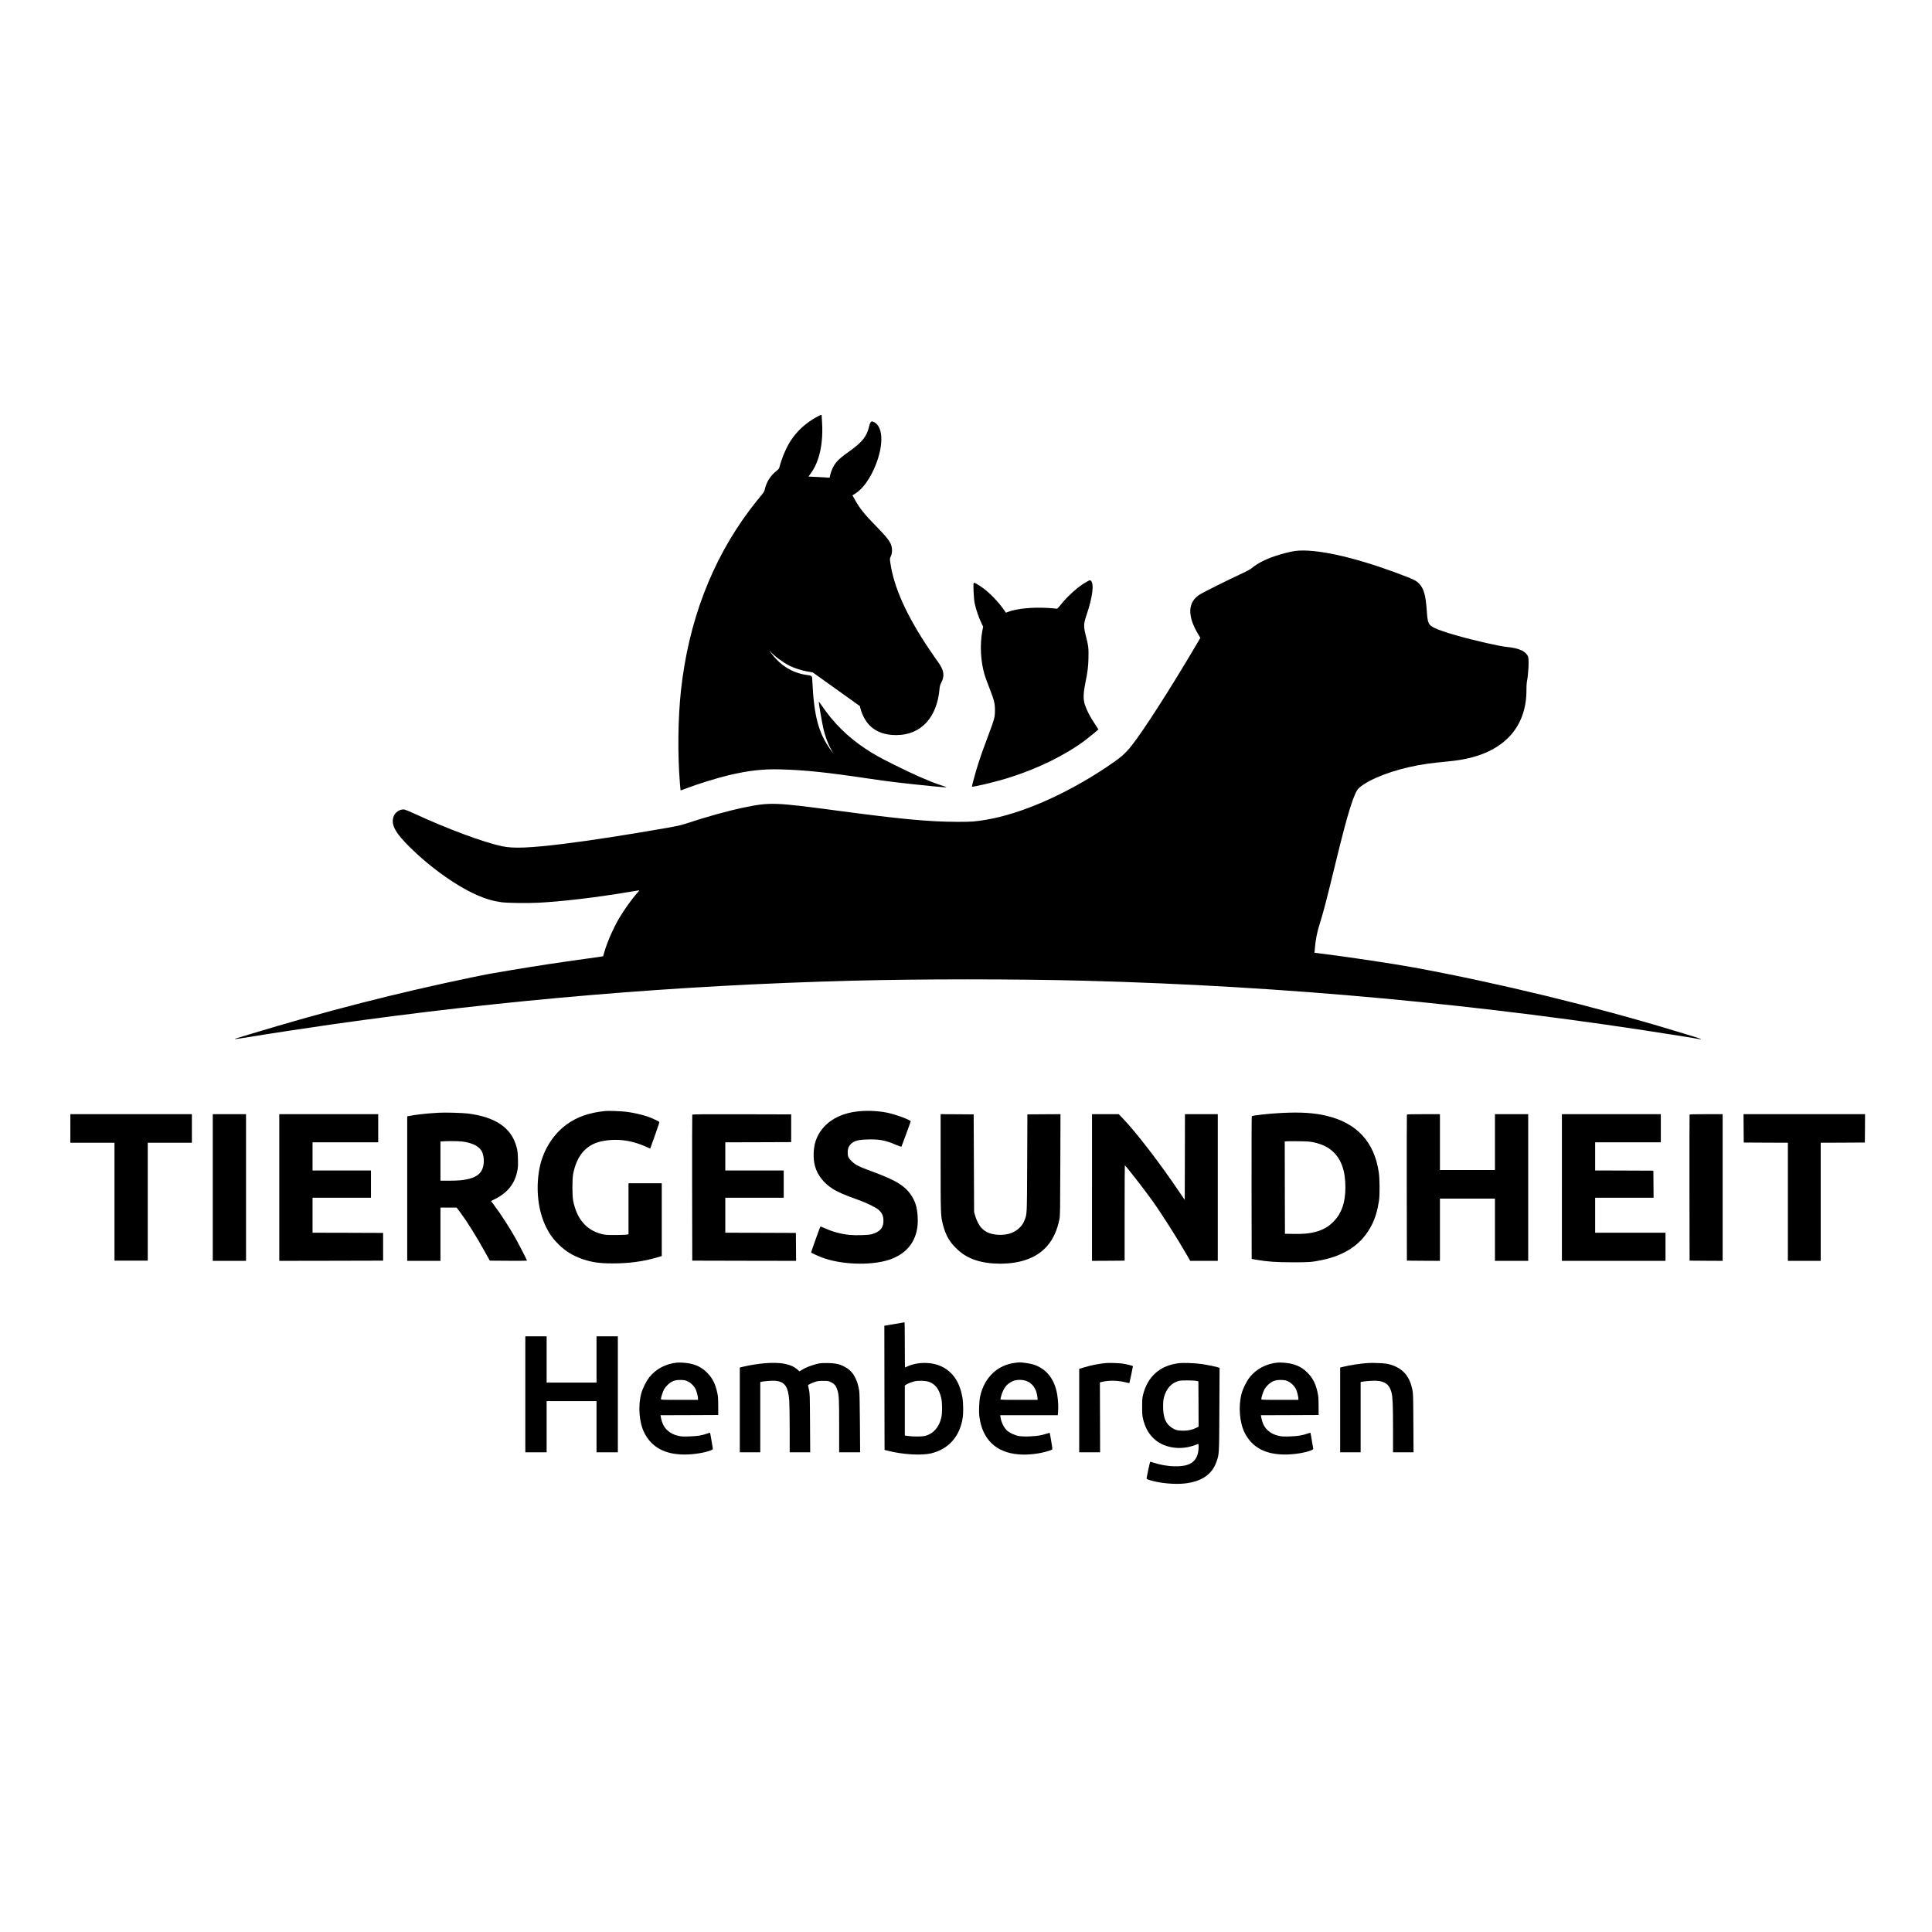
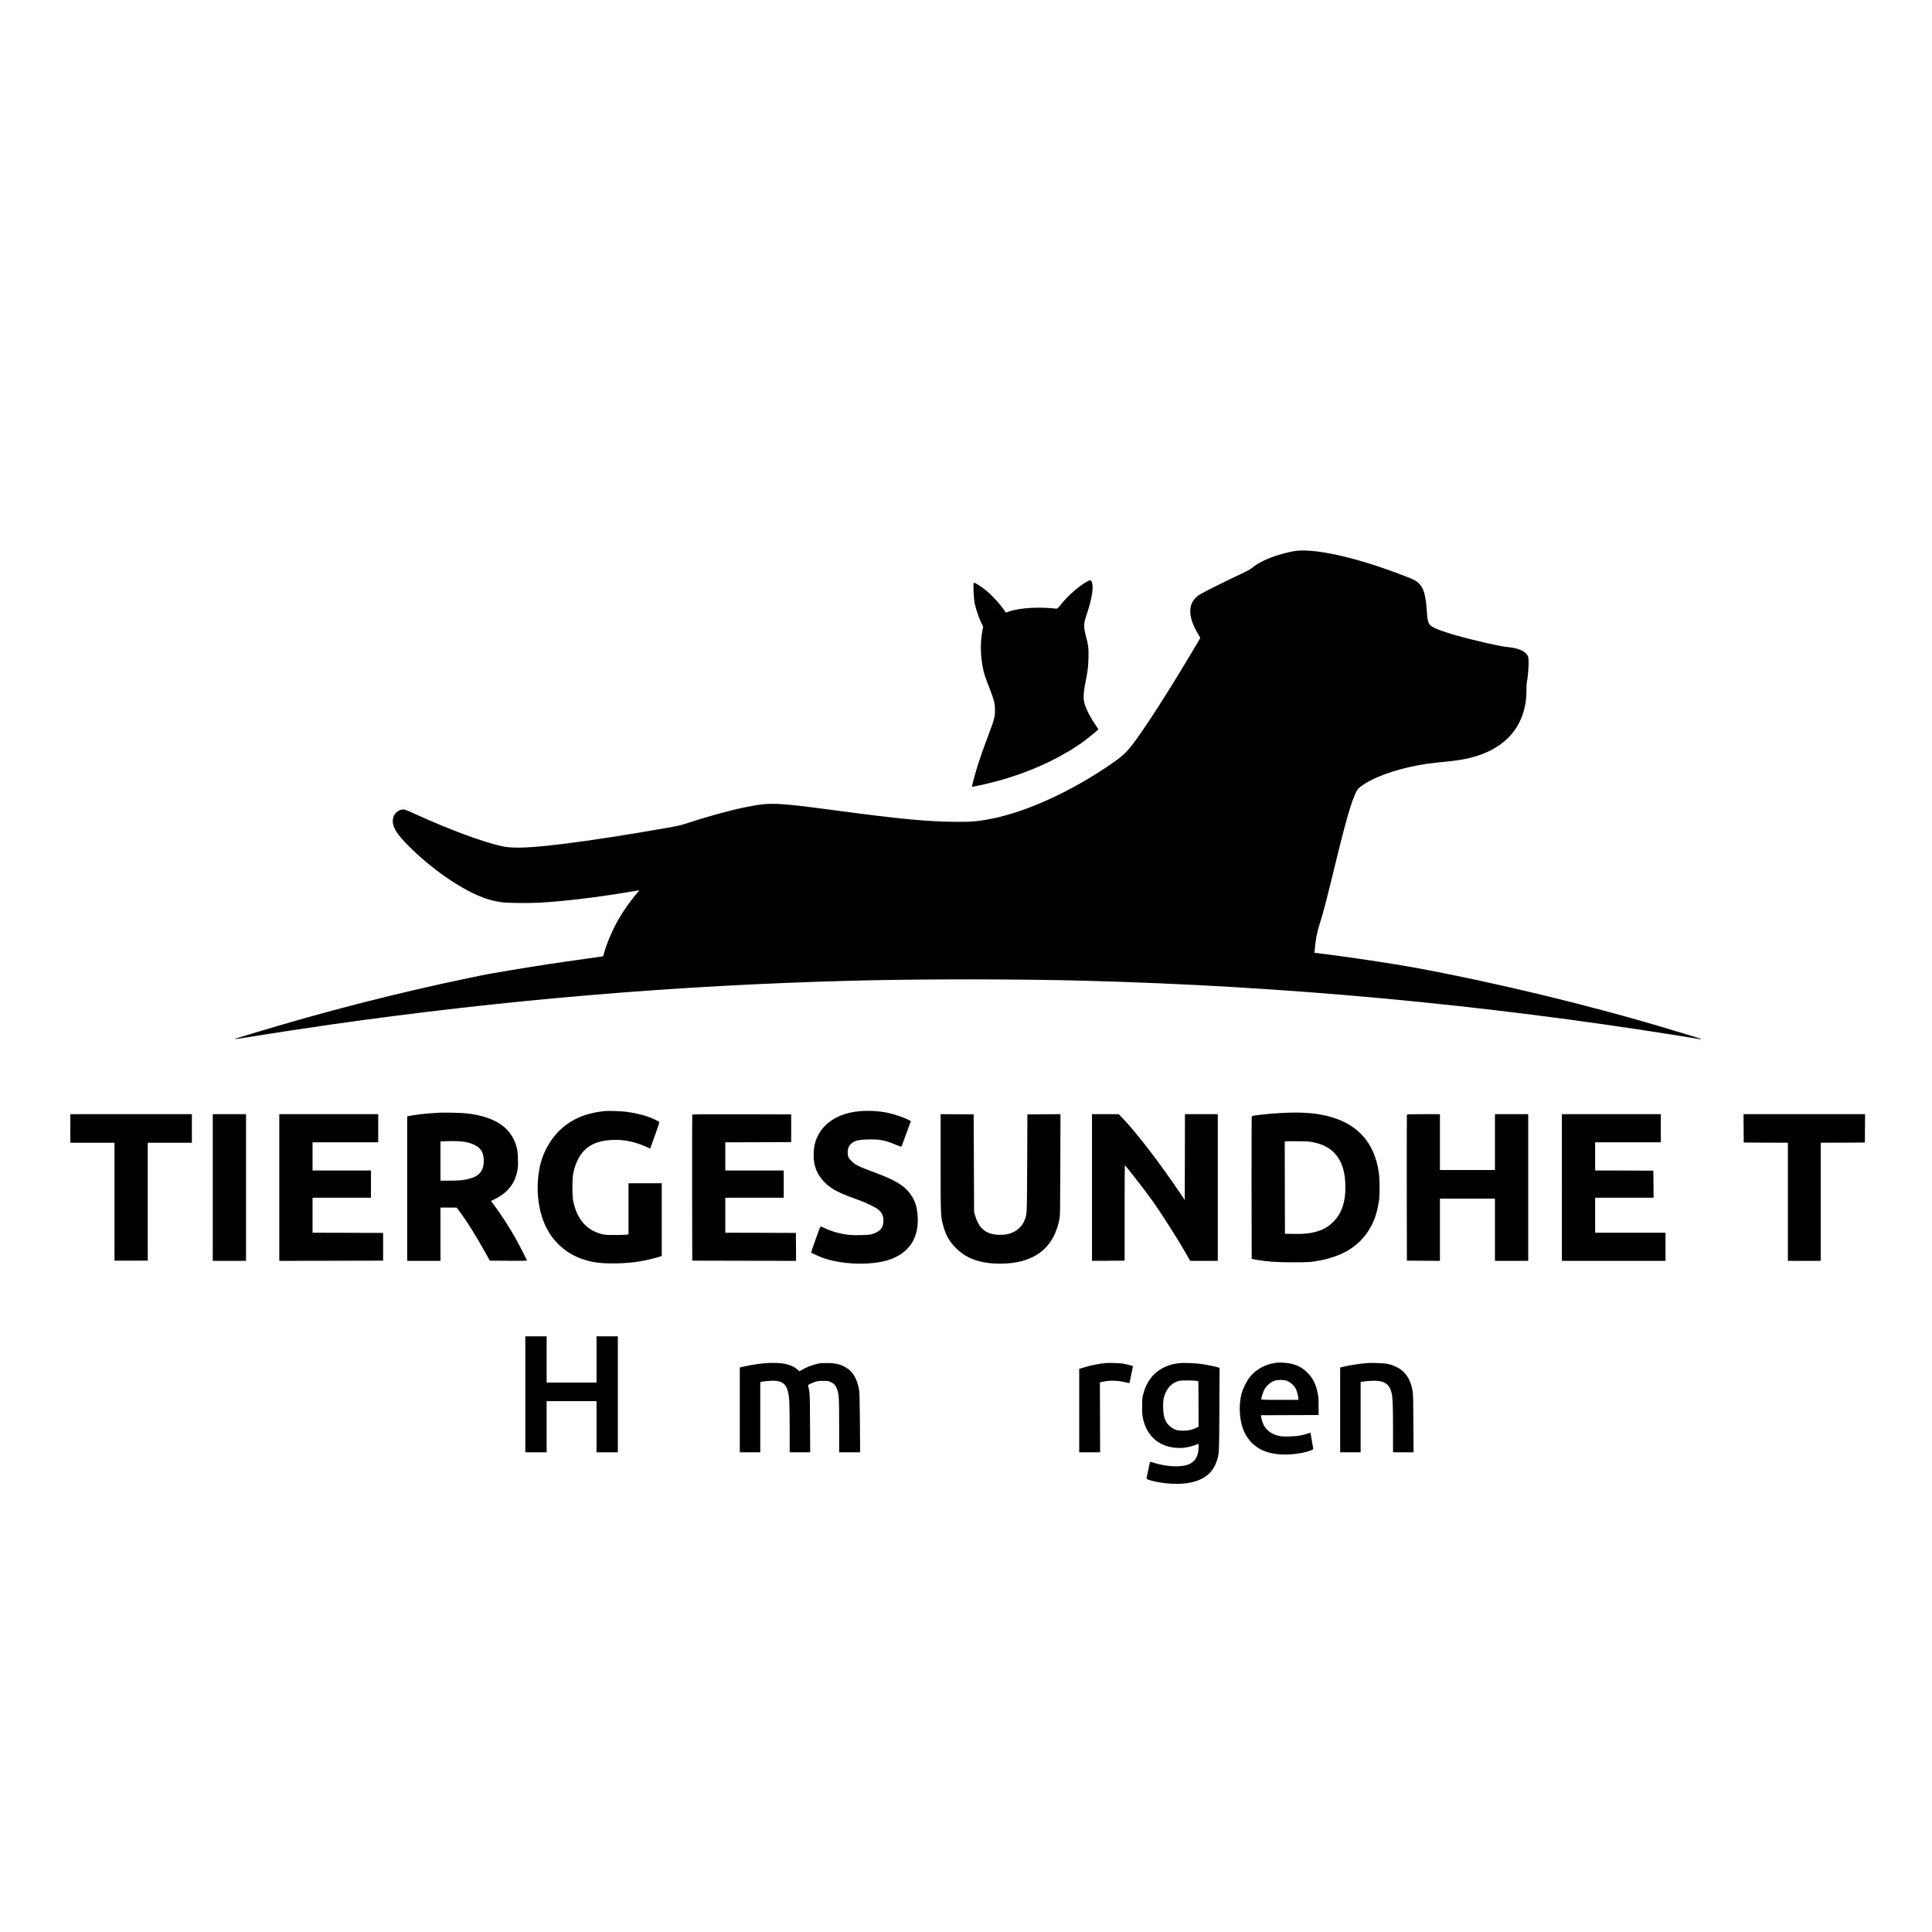
<svg xmlns="http://www.w3.org/2000/svg" version="1.0" width="4531pt" height="4531pt" viewBox="0 0 4531 4531" preserveAspectRatio="xMidYMid meet">
  <g transform="translate(0,4531) scale(0.1,-0.1)" fill="#000000" stroke="none">
-     <path d="M19165 35537 c-263 -142 -467 -327 -622 -564 -103 -157 -214 -420 -263 -619 -8 -33 -21 -50 -65 -84 -143 -110 -238 -260 -279 -436 -12 -54 -24 -74 -118 -185 -57 -68 -165 -206 -241 -307 -890 -1189 -1432 -2617 -1607 -4227 -70 -652 -80 -1487 -25 -2168 7 -93 15 -171 17 -173 2 -2 50 15 107 37 277 107 740 251 1021 318 460 109 803 148 1209 137 573 -15 1076 -67 2076 -216 471 -70 768 -106 1504 -180 260 -26 331 -30 310 -17 -2 1 -68 23 -146 50 -267 89 -611 241 -1098 484 -334 167 -445 230 -640 358 -416 274 -756 609 -1030 1013 -38 57 -71 99 -73 94 -5 -15 74 -475 104 -609 46 -208 123 -410 210 -553 35 -59 20 -42 -43 45 -278 390 -381 776 -421 1585 -8 156 9 138 -157 164 -305 47 -579 212 -780 471 -73 94 -93 127 -42 69 90 -103 292 -251 446 -329 108 -54 291 -112 425 -135 l117 -20 553 -395 552 -395 12 -49 c20 -88 72 -208 122 -284 151 -232 390 -347 720 -347 576 0 957 409 1015 1090 5 58 14 91 41 142 84 163 63 292 -79 486 -35 48 -125 177 -199 287 -536 794 -839 1468 -919 2047 -12 86 -11 89 15 146 20 47 26 75 26 131 0 157 -58 247 -353 549 -306 314 -399 430 -526 657 l-49 88 53 32 c185 112 361 354 489 672 205 511 175 952 -71 1027 -33 10 -60 -26 -78 -106 -55 -242 -158 -374 -463 -591 -173 -123 -249 -187 -310 -260 -59 -71 -117 -191 -138 -283 l-17 -77 -101 6 c-55 4 -167 10 -249 13 l-147 7 25 33 c95 125 152 234 205 393 76 228 109 527 90 831 -5 91 -10 171 -10 178 0 20 -21 14 -105 -31z" />
    <path d="M30375 32389 c-101 -13 -333 -72 -486 -125 -224 -77 -411 -174 -535 -280 -37 -31 -119 -74 -285 -151 -251 -115 -812 -395 -919 -458 -296 -176 -313 -502 -48 -942 l49 -83 -122 -207 c-580 -984 -1208 -1962 -1488 -2318 -155 -197 -267 -292 -626 -530 -949 -628 -1971 -1072 -2782 -1209 -268 -45 -351 -51 -683 -50 -668 2 -1332 64 -2825 264 -1454 194 -1565 198 -2169 74 -373 -77 -911 -226 -1351 -374 -124 -41 -202 -59 -460 -105 -909 -160 -1802 -298 -2425 -375 -799 -98 -1185 -113 -1449 -56 -448 98 -1264 402 -2051 763 -107 50 -212 93 -233 97 -102 19 -229 -66 -261 -175 -50 -167 27 -333 274 -593 487 -512 1153 -1001 1681 -1235 212 -93 383 -143 584 -171 130 -18 620 -24 867 -11 561 30 1340 122 2081 246 148 25 273 45 279 45 5 0 -16 -28 -47 -62 -122 -135 -311 -399 -430 -602 -133 -227 -285 -577 -345 -796 -13 -47 -25 -86 -25 -87 -1 -2 -165 -26 -366 -53 -706 -98 -1177 -169 -1784 -271 -496 -82 -542 -91 -950 -175 -1725 -358 -3399 -787 -5155 -1320 -190 -58 -353 -107 -362 -110 -10 -3 -18 -8 -18 -12 0 -4 129 14 288 40 453 76 1336 210 1947 298 4080 582 8111 922 12235 1030 1623 42 3813 42 5440 0 4712 -124 9340 -552 13986 -1295 220 -35 420 -68 442 -74 23 -5 44 -6 47 -2 2 4 -82 34 -188 66 -106 32 -302 91 -437 132 -1895 575 -4151 1123 -6105 1482 -451 84 -1566 251 -2108 318 l-229 28 7 85 c16 210 54 405 119 606 79 247 155 537 376 1446 281 1155 423 1611 537 1724 20 20 73 60 117 89 331 215 905 401 1496 484 146 20 209 27 510 57 632 61 1095 251 1407 578 268 280 407 664 402 1106 0 69 4 150 10 180 36 175 53 501 30 583 -14 53 -72 113 -143 149 -81 41 -227 76 -344 84 -148 9 -782 153 -1204 274 -218 62 -421 131 -501 171 -151 76 -165 107 -186 414 -25 352 -68 507 -172 620 -76 82 -129 107 -554 265 -1022 378 -1896 567 -2360 509z" />
    <path d="M25486 31666 c-186 -101 -438 -324 -610 -539 -55 -70 -83 -96 -94 -93 -10 3 -96 11 -192 17 -366 24 -750 -13 -952 -92 l-47 -18 -54 77 c-129 183 -334 395 -492 507 -110 79 -197 127 -208 116 -18 -18 -2 -372 23 -486 29 -135 91 -319 149 -441 l48 -101 -18 -94 c-63 -324 -41 -738 57 -1051 14 -46 61 -173 104 -283 115 -295 134 -370 134 -530 0 -164 -10 -201 -159 -600 -131 -348 -168 -453 -236 -665 -57 -178 -151 -521 -144 -528 17 -17 572 116 863 208 689 216 1324 529 1797 883 87 65 305 245 305 252 0 2 -42 66 -93 142 -103 154 -181 306 -223 433 -42 130 -40 258 8 500 58 293 69 382 75 592 6 228 -1 293 -59 517 -58 227 -57 287 11 489 147 437 185 741 103 815 -16 15 -24 13 -96 -27z" />
    <path d="M14195 19254 c-378 -37 -668 -139 -915 -322 -320 -237 -552 -617 -629 -1029 -91 -483 -31 -996 159 -1378 81 -161 171 -284 299 -408 165 -159 330 -258 553 -336 215 -74 402 -101 699 -101 392 0 716 43 1052 141 l107 32 0 853 0 854 -390 0 -390 0 0 -599 0 -599 -67 -9 c-38 -4 -160 -7 -273 -7 -186 1 -214 3 -301 26 -353 95 -570 351 -656 774 -25 127 -25 511 0 638 75 371 246 606 519 716 161 64 407 92 625 71 194 -19 386 -73 585 -164 l77 -35 14 41 c8 23 58 163 112 311 76 213 94 271 83 278 -42 28 -207 102 -288 128 -123 41 -324 85 -473 105 -116 15 -424 27 -502 19z" />
    <path d="M20154 19249 c-514 -46 -888 -299 -1023 -692 -59 -171 -66 -430 -16 -602 61 -209 201 -388 409 -523 115 -75 295 -153 606 -263 188 -66 410 -175 475 -232 74 -65 108 -133 113 -227 11 -185 -72 -288 -273 -345 -81 -23 -376 -31 -527 -16 -203 21 -408 78 -586 161 -47 22 -89 37 -93 33 -8 -9 -221 -605 -217 -608 13 -12 171 -85 240 -111 447 -173 1145 -200 1576 -63 409 131 644 413 682 818 12 129 0 306 -30 431 -41 172 -147 339 -288 456 -162 134 -357 227 -892 424 -177 65 -265 114 -340 190 -74 73 -90 110 -90 207 0 79 22 139 68 186 80 83 166 107 407 114 273 7 405 -18 664 -128 63 -27 118 -45 122 -41 4 5 148 396 217 590 11 31 -350 166 -553 207 -201 40 -441 53 -651 34z" />
    <path d="M10295 19214 c-27 -2 -120 -8 -205 -14 -154 -11 -387 -40 -487 -61 l-53 -10 0 -1695 0 -1694 390 0 390 0 0 625 0 625 189 0 190 0 84 -112 c159 -212 358 -531 580 -928 l114 -205 437 -3 c240 -1 436 0 436 3 0 12 -188 379 -258 505 -145 259 -366 602 -520 804 l-67 89 97 49 c290 145 458 355 518 648 19 92 21 128 17 285 -4 152 -9 195 -31 280 -118 451 -486 706 -1137 790 -117 16 -564 28 -684 19z m535 -674 c237 -29 396 -106 466 -226 36 -61 57 -173 50 -265 -17 -216 -120 -329 -351 -387 -123 -31 -242 -42 -462 -42 l-203 0 0 459 0 460 48 4 c106 8 373 6 452 -3z" />
    <path d="M30065 19209 c-292 -14 -686 -57 -708 -78 -4 -4 -6 -758 -5 -1677 l3 -1669 125 -22 c246 -42 451 -57 835 -57 379 -1 447 4 670 49 579 117 966 388 1190 835 80 160 133 340 166 565 20 134 17 510 -5 659 -105 717 -516 1161 -1231 1329 -288 68 -598 88 -1040 66z m740 -689 c198 -43 336 -108 451 -214 201 -183 296 -454 297 -841 0 -349 -84 -598 -266 -792 -127 -133 -259 -209 -451 -258 -142 -36 -262 -46 -491 -43 l-210 3 -3 1082 -2 1082 27 4 c16 3 145 4 288 2 223 -2 274 -6 360 -25z" />
    <path d="M1650 18845 l0 -335 518 0 517 0 0 -1382 0 -1383 390 0 390 0 0 1383 0 1382 518 0 517 0 0 335 0 335 -1425 0 -1425 0 0 -335z" />
    <path d="M4990 17460 l0 -1720 390 0 390 0 0 1720 0 1720 -390 0 -390 0 0 -1720z" />
    <path d="M6550 17460 l0 -1720 1218 2 1217 3 0 325 0 325 -827 3 -828 2 0 410 0 410 685 0 685 0 0 320 0 320 -685 0 -685 0 0 330 0 330 770 0 770 0 0 330 0 330 -1160 0 -1160 0 0 -1720z" />
    <path d="M16235 19168 c-3 -7 -4 -780 -3 -1718 l3 -1705 1218 -3 1217 -2 -2 327 -3 328 -827 3 -828 2 0 410 0 410 685 0 685 0 0 320 0 320 -685 0 -685 0 0 330 0 330 773 2 772 3 0 325 0 325 -1158 3 c-921 2 -1159 0 -1162 -10z" />
    <path d="M22060 18051 c0 -1208 2 -1255 50 -1446 63 -249 142 -396 300 -556 142 -143 279 -229 471 -293 335 -112 834 -110 1174 6 434 147 691 458 792 958 15 77 17 202 20 1273 l4 1187 -388 -2 -388 -3 -5 -1145 c-6 -1233 -4 -1186 -58 -1327 -31 -83 -65 -133 -129 -194 -111 -106 -258 -159 -441 -159 -199 0 -345 53 -445 163 -58 62 -119 182 -149 292 l-23 80 -5 1145 -5 1145 -387 3 -388 2 0 -1129z" />
    <path d="M25610 17460 l0 -1720 383 2 382 3 0 1118 c0 614 2 1117 5 1117 18 -2 453 -561 642 -825 217 -304 591 -892 798 -1252 l93 -163 323 0 324 0 0 1720 0 1720 -385 0 -385 0 -2 -1006 -3 -1006 -97 143 c-477 710 -1032 1433 -1362 1777 l-89 92 -313 0 -314 0 0 -1720z" />
    <path d="M32995 19168 c-3 -7 -4 -780 -3 -1718 l3 -1705 388 -3 387 -2 0 730 0 730 645 0 645 0 0 -730 0 -730 390 0 390 0 0 1720 0 1720 -390 0 -390 0 0 -655 0 -655 -645 0 -645 0 0 655 0 655 -385 0 c-299 0 -387 -3 -390 -12z" />
    <path d="M36630 17460 l0 -1720 1215 0 1215 0 0 330 0 330 -825 0 -825 0 0 410 0 410 685 0 685 0 -2 318 -3 317 -682 3 -683 2 0 330 0 330 770 0 770 0 0 330 0 330 -1160 0 -1160 0 0 -1720z" />
-     <path d="M39625 19168 c-3 -7 -4 -780 -3 -1718 l3 -1705 388 -3 387 -2 0 1720 0 1720 -385 0 c-299 0 -387 -3 -390 -12z" />
    <path d="M40892 18848 l3 -333 518 -3 517 -2 0 -1385 0 -1385 385 0 385 0 0 1385 0 1385 518 2 517 3 3 333 2 332 -1425 0 -1425 0 2 -332z" />
-     <path d="M21045 14269 c-88 -15 -193 -33 -233 -39 l-72 -12 2 -1456 3 -1456 90 -23 c338 -85 770 -111 996 -59 417 97 685 401 749 851 14 102 12 326 -5 435 -56 368 -221 622 -490 751 -234 112 -553 114 -799 5 -32 -14 -60 -26 -62 -26 -2 0 -4 239 -4 530 0 292 -3 529 -7 529 -5 -1 -80 -14 -168 -30z m748 -1368 c148 -57 238 -180 283 -387 24 -113 25 -343 0 -449 -51 -226 -186 -379 -377 -430 -66 -18 -281 -20 -396 -3 l-83 11 0 588 0 587 33 20 c45 29 132 62 202 78 91 21 265 13 338 -15z" />
    <path d="M12320 12610 l0 -1360 250 0 250 0 0 600 0 600 585 0 585 0 0 -600 0 -600 250 0 250 0 0 1360 0 1360 -250 0 -250 0 0 -542 0 -543 -585 0 -585 0 0 543 0 542 -250 0 -250 0 0 -1360z" />
-     <path d="M15885 13354 c-264 -24 -503 -148 -656 -343 -77 -98 -161 -269 -193 -392 -76 -297 -45 -672 75 -912 173 -342 486 -510 949 -509 218 0 489 45 618 102 37 17 43 23 39 42 -3 13 -18 101 -33 196 -14 94 -30 172 -34 172 -4 0 -27 -7 -51 -16 -135 -48 -243 -66 -425 -71 -149 -5 -195 -3 -260 12 -108 23 -193 66 -262 130 -84 78 -128 169 -156 322 l-5 33 677 2 677 3 -1 210 c-1 177 -4 226 -23 314 -44 209 -112 342 -241 471 -148 149 -322 219 -575 233 -44 2 -98 3 -120 1z m249 -443 c76 -37 148 -110 182 -185 25 -56 54 -170 54 -218 l0 -28 -435 0 c-410 0 -435 1 -435 18 0 36 43 169 72 225 17 32 57 82 88 111 97 89 178 118 317 112 80 -3 102 -8 157 -35z" />
-     <path d="M23811 13349 c-414 -48 -722 -340 -822 -779 -26 -113 -36 -356 -20 -483 68 -535 393 -846 927 -886 226 -17 494 15 707 85 65 22 77 29 77 47 -1 33 -56 366 -62 372 -3 3 -25 -2 -49 -11 -24 -8 -91 -27 -149 -41 -140 -33 -424 -43 -540 -19 -84 18 -196 69 -252 116 -77 64 -146 200 -164 323 l-6 47 675 0 675 0 7 87 c9 100 0 266 -20 393 -61 372 -264 624 -578 714 -75 22 -268 49 -317 45 -8 -1 -48 -5 -89 -10z m240 -419 c155 -48 257 -187 277 -376 l8 -74 -439 0 c-413 0 -438 1 -434 18 3 9 11 42 17 72 18 79 71 188 117 240 48 53 136 109 201 126 72 19 181 17 253 -6z" />
    <path d="M29965 13354 c-264 -24 -503 -148 -656 -343 -77 -98 -161 -269 -193 -392 -76 -297 -45 -672 75 -912 173 -342 486 -510 949 -509 218 0 489 45 618 102 37 17 43 23 39 42 -3 13 -18 101 -33 196 -14 94 -30 172 -34 172 -4 0 -27 -7 -51 -16 -135 -48 -243 -66 -425 -71 -149 -5 -195 -3 -260 12 -108 23 -193 66 -262 130 -84 78 -128 169 -156 322 l-5 33 677 2 677 3 -1 210 c-1 177 -4 226 -23 314 -44 209 -112 342 -241 471 -148 149 -322 219 -575 233 -44 2 -98 3 -120 1z m249 -443 c76 -37 148 -110 182 -185 25 -56 54 -170 54 -218 l0 -28 -435 0 c-410 0 -435 1 -435 18 0 36 43 169 72 225 17 32 57 82 88 111 97 89 178 118 317 112 80 -3 102 -8 157 -35z" />
    <path d="M17940 13339 c-134 -10 -345 -43 -482 -75 l-108 -26 0 -994 0 -994 240 0 240 0 0 824 0 824 23 5 c62 15 241 29 318 25 230 -14 316 -133 339 -471 5 -72 9 -374 10 -669 l0 -538 241 0 240 0 -4 688 c-4 659 -5 691 -25 782 -12 52 -22 98 -22 102 0 11 85 52 165 79 58 20 90 24 190 24 116 0 123 -1 189 -34 78 -38 114 -84 146 -187 36 -118 40 -200 40 -835 l0 -619 246 0 246 0 -5 688 c-3 423 -9 712 -16 752 -22 131 -44 207 -87 296 -51 108 -118 186 -207 241 -140 88 -254 116 -472 116 -129 0 -163 -3 -245 -25 -129 -35 -243 -80 -324 -129 l-67 -40 -37 33 c-154 139 -388 186 -772 157z" />
    <path d="M25950 13344 c-183 -16 -359 -51 -537 -106 l-103 -31 0 -979 0 -978 245 0 245 0 -2 820 -3 820 70 16 c153 36 363 29 543 -17 41 -10 77 -18 78 -16 4 3 84 384 84 396 0 10 -141 45 -240 61 -72 12 -310 20 -380 14z" />
    <path d="M27640 13339 c-436 -54 -725 -310 -832 -737 -19 -75 -22 -114 -22 -282 0 -165 3 -209 22 -289 43 -184 119 -328 237 -446 138 -138 330 -218 560 -232 156 -9 330 23 488 92 15 6 17 0 17 -71 -1 -243 -108 -389 -320 -433 -196 -42 -489 -15 -733 65 -43 14 -80 24 -83 22 -6 -6 -84 -368 -84 -389 0 -18 38 -34 160 -65 217 -55 523 -78 733 -55 398 44 644 212 748 513 62 182 61 160 66 1225 l5 973 -25 9 c-47 18 -254 60 -393 81 -163 23 -435 33 -544 19z m430 -416 l35 -9 3 -531 2 -532 -62 -30 c-101 -47 -180 -64 -303 -64 -123 0 -190 18 -268 72 -143 98 -200 242 -199 501 0 103 5 153 20 211 55 205 179 341 355 385 56 15 352 12 417 -3z" />
    <path d="M32080 13344 c-180 -13 -419 -49 -567 -86 l-83 -20 0 -994 0 -994 240 0 240 0 0 824 0 824 23 5 c63 15 259 29 345 25 205 -11 309 -91 356 -275 28 -107 36 -290 36 -855 l0 -548 241 0 240 0 -4 688 c-4 647 -5 693 -24 782 -26 120 -53 194 -97 274 -95 170 -262 283 -491 331 -69 15 -347 26 -455 19z" />
  </g>
</svg>